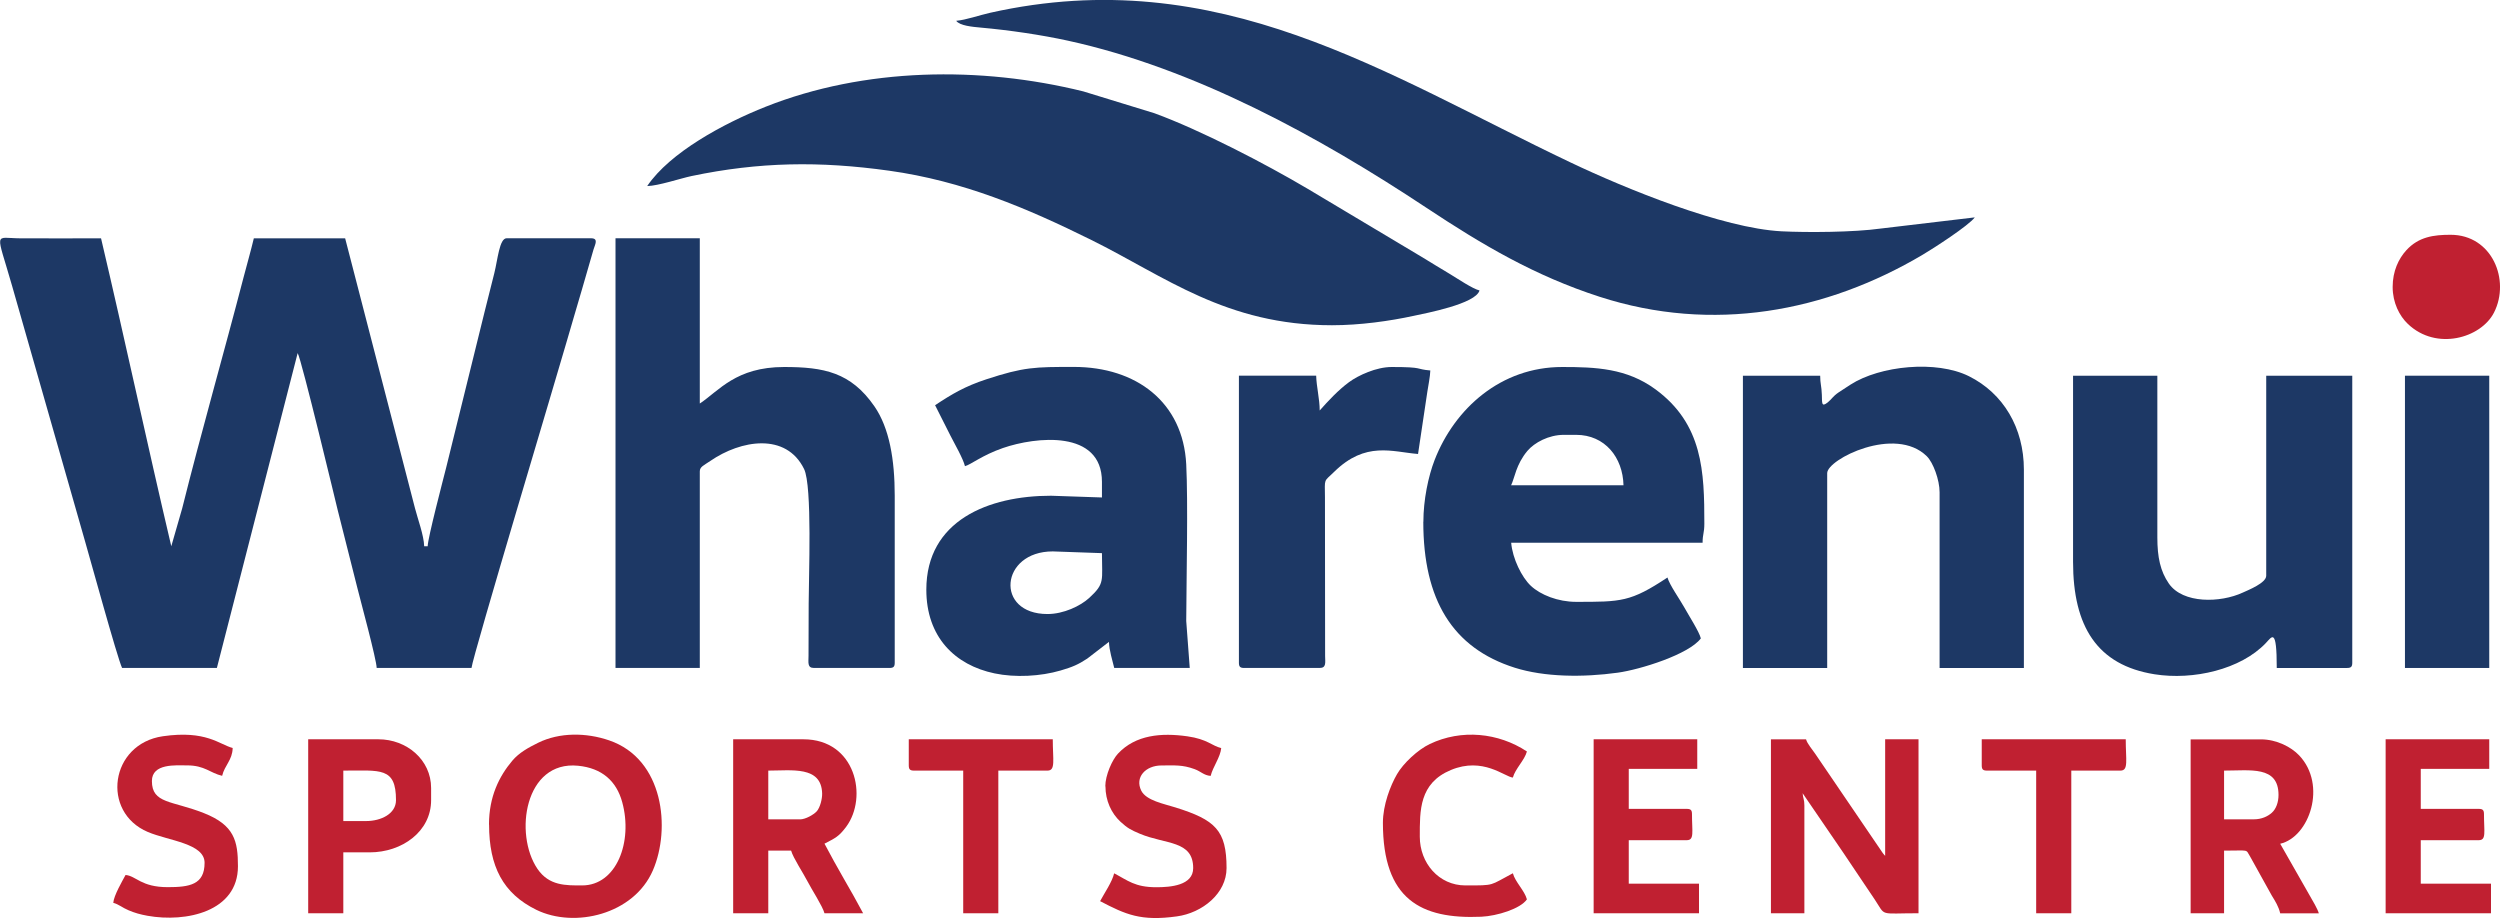
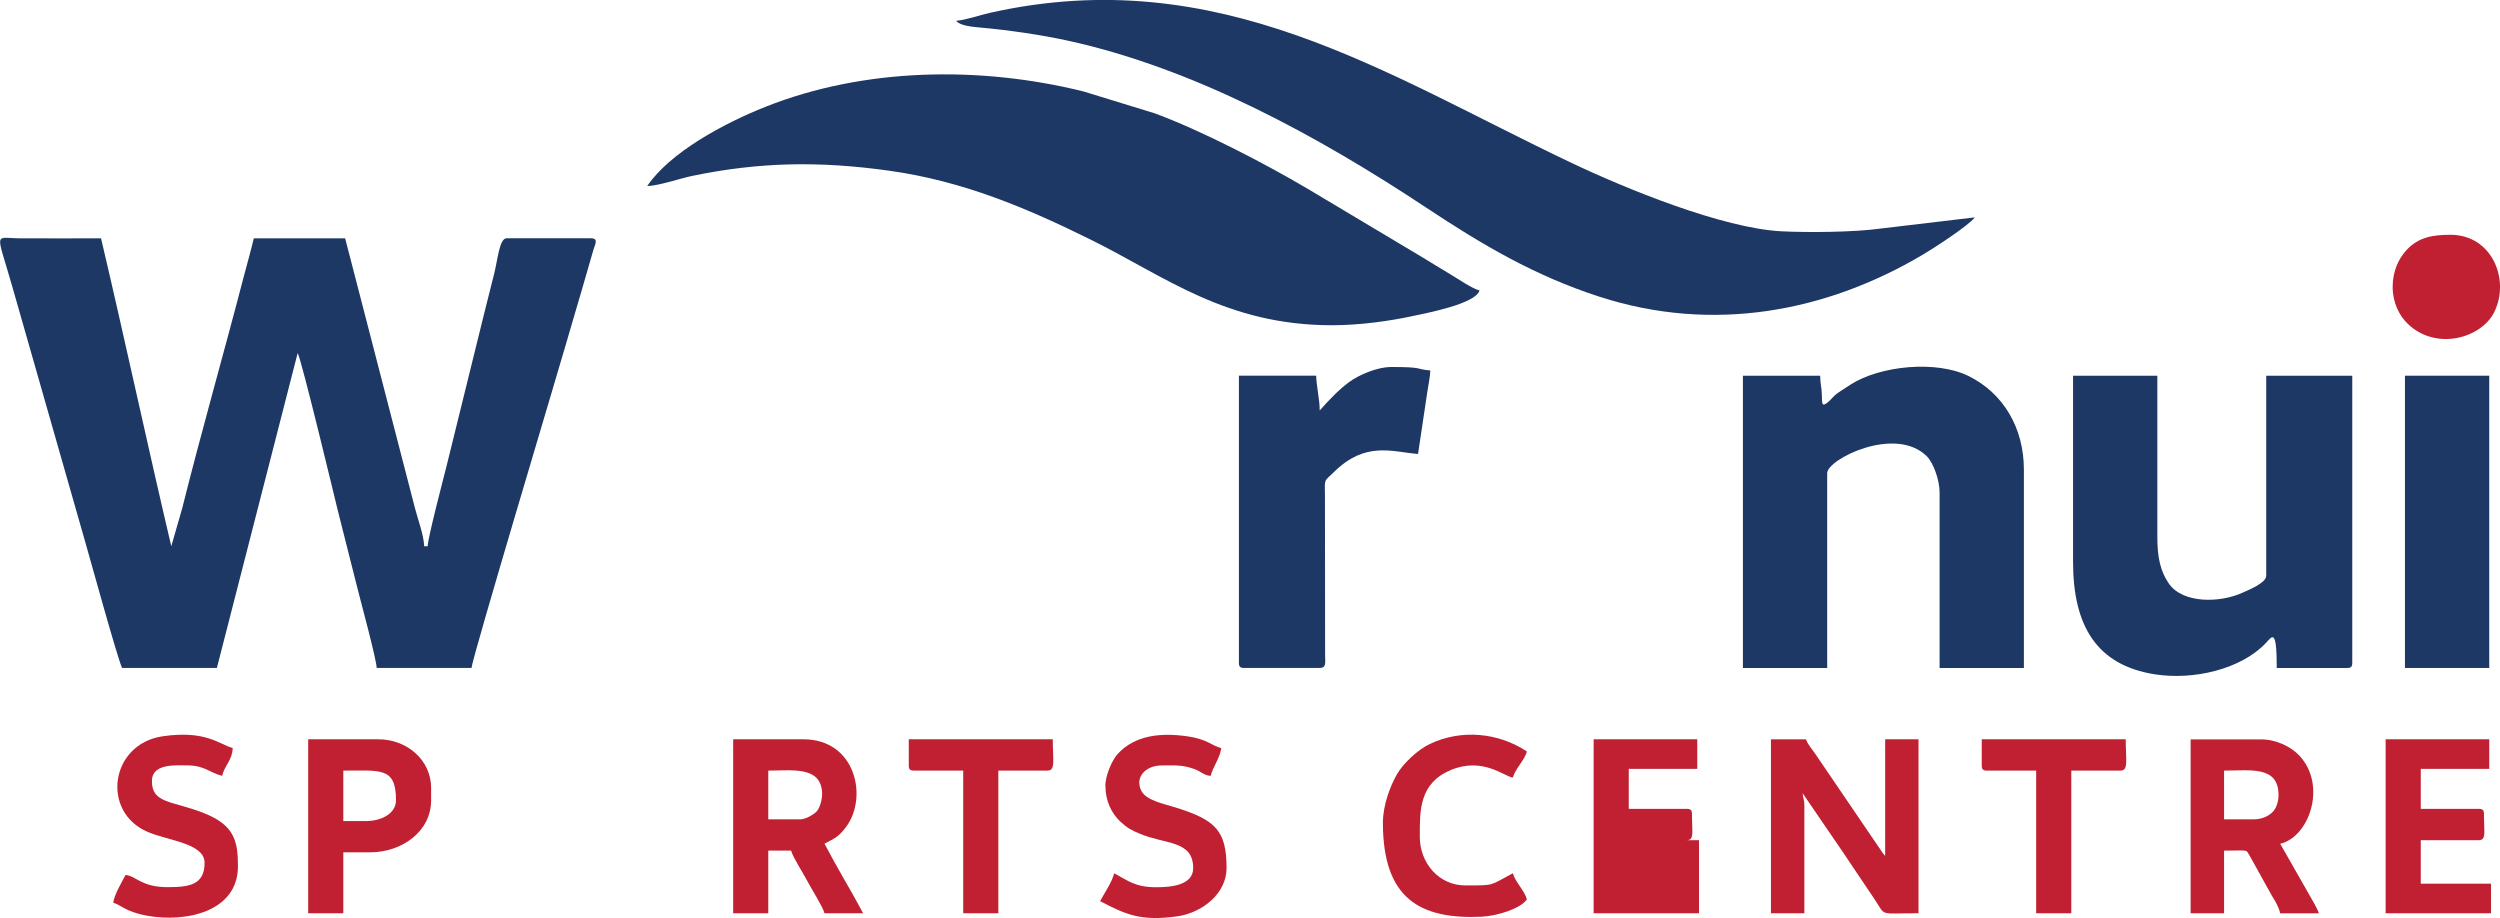
<svg xmlns="http://www.w3.org/2000/svg" width="256" height="94" viewBox="0 0 256 94" fill="none">
  <g clip-path="url(#clip0_42_295)">
    <path fill-rule="evenodd" clip-rule="evenodd" d="M12.498 68.399H22.208L30.48 36.155C30.87 36.771 34.459 51.75 34.578 52.225C35.26 54.934 35.92 57.54 36.594 60.205C36.931 61.541 38.55 67.516 38.572 68.399H48.282C48.372 67.293 57.289 37.595 57.955 35.227C58.487 33.335 59.072 31.472 59.574 29.705L60.78 25.534C60.945 25.007 61.312 24.398 60.51 24.398H51.879C51.137 24.398 50.965 26.595 50.62 27.961C50.276 29.304 49.968 30.544 49.616 31.954L45.697 47.846C45.36 49.182 43.809 55.09 43.794 55.937H43.435C43.412 54.846 42.768 53.109 42.498 52.055L35.343 24.405H25.992C25.685 25.697 25.28 27.1 24.951 28.362C22.92 36.185 20.612 44.231 18.657 52.055L17.54 55.937C15.075 45.463 12.812 34.879 10.347 24.405C7.59 24.405 4.833 24.42 2.076 24.405C-0.644 24.39 -0.412 23.507 1.251 29.319L8.707 55.424C9.111 56.79 12.018 67.397 12.505 68.407L12.498 68.399Z" fill="#1D3865" />
    <path fill-rule="evenodd" clip-rule="evenodd" d="M66.265 19.054C67.411 19.032 69.681 18.267 70.805 18.029C77.751 16.575 83.925 16.485 91.05 17.48C98.61 18.534 105.136 21.295 111.76 24.576C119.29 28.302 125.546 33.305 136.395 33.305C139.265 33.305 142.315 32.875 144.772 32.34C145.971 32.08 151.133 31.116 151.501 29.742C150.811 29.586 149.208 28.503 148.504 28.08C147.455 27.464 146.63 26.937 145.604 26.32L133.938 19.351C129.525 16.738 122.901 13.309 118.211 11.594L110.936 9.36C100.378 6.747 88.533 6.91 78.395 10.933C74.094 12.641 68.602 15.61 66.272 19.054H66.265Z" fill="#1D3865" />
    <path fill-rule="evenodd" clip-rule="evenodd" d="M97.913 2.13C98.288 2.635 99.554 2.746 100.446 2.828C103.353 3.088 106.627 3.57 109.347 4.164C122.339 7 135.129 14.029 146.038 21.258C151.815 25.088 157.165 28.243 163.796 30.388C175.387 34.137 186.985 31.954 196.898 26.076C197.992 25.43 201.589 23.107 202.218 22.26L192.582 23.404C189.833 23.79 185.06 23.819 182.43 23.686C176.391 23.374 166.508 19.343 160.791 16.619C141.887 7.63 124.819 -3.934 101.405 1.306C100.274 1.559 98.932 2.041 97.921 2.13H97.913Z" fill="#1D3865" />
-     <path fill-rule="evenodd" clip-rule="evenodd" d="M63.028 68.399H71.659V48.269C71.659 47.794 72.079 47.653 72.738 47.2C75.863 45.048 80.493 44.268 82.336 48.024C83.19 49.761 82.808 59.188 82.808 61.808L82.793 67.167C82.793 67.828 82.651 68.399 83.348 68.399H91.08C91.492 68.399 91.62 68.273 91.62 67.865V50.763C91.62 47.081 91.08 43.838 89.537 41.604C87.124 38.115 84.352 37.581 80.291 37.581C75.353 37.581 73.615 40.023 71.659 41.322V24.398H63.028V68.399Z" fill="#1D3865" />
-     <path fill-rule="evenodd" clip-rule="evenodd" d="M160.132 44.528H161.391C164.343 44.528 166.179 46.837 166.246 49.694H154.737C155.119 48.9 155.232 47.579 156.401 46.176C157.127 45.315 158.596 44.528 160.132 44.528ZM145.746 53.435C145.746 61.392 148.713 66.351 155.119 68.377C158.154 69.335 162.08 69.379 165.662 68.882C167.969 68.563 172.952 67.004 174.166 65.371C174.008 64.695 172.892 62.966 172.487 62.224C172.045 61.422 170.951 59.886 170.749 59.136C166.965 61.645 166.021 61.63 161.398 61.63C159.533 61.63 157.742 60.91 156.76 59.989C155.824 59.114 154.88 57.191 154.745 55.573H174.346C174.346 54.667 174.525 54.601 174.525 53.613C174.525 48.321 174.383 43.437 169.52 39.867C166.576 37.707 163.406 37.581 159.96 37.581C153.696 37.581 148.961 41.819 146.908 47.096C146.256 48.774 145.754 51.201 145.754 53.435H145.746Z" fill="#1D3865" />
-     <path fill-rule="evenodd" clip-rule="evenodd" d="M107.264 62.877C101.855 62.877 102.409 56.464 107.804 56.464L112.839 56.642C112.839 59.485 113.161 59.737 111.535 61.229C110.636 62.053 108.913 62.877 107.264 62.877ZM95.756 41.5L97.314 44.588C97.726 45.404 98.625 46.955 98.812 47.735C99.434 47.572 100.558 46.621 102.694 45.879C106.065 44.714 112.839 43.971 112.839 49.338V50.941L107.624 50.763C101.225 50.763 94.856 53.294 94.856 60.383C94.856 65.222 97.771 68.103 101.847 68.956C103.967 69.401 106.552 69.26 108.605 68.659C109.804 68.31 110.411 68.05 111.333 67.442L113.558 65.727C113.58 66.603 113.918 67.635 114.097 68.399H121.83L121.47 63.59C121.493 59.121 121.665 51.387 121.47 47.549C121.148 41.181 116.353 37.573 109.962 37.573C105.968 37.573 104.867 37.573 100.993 38.843C98.828 39.555 97.486 40.342 95.756 41.492V41.5Z" fill="#1D3865" />
    <path fill-rule="evenodd" clip-rule="evenodd" d="M212.281 57.533C212.281 64.169 214.761 68.11 220.62 69.045C224.584 69.676 229.446 68.555 232.016 65.854C232.661 65.171 233.14 64.228 233.14 68.4H240.333C240.745 68.4 240.872 68.273 240.872 67.865V38.472H232.061V58.958C232.061 59.693 230.248 60.413 229.663 60.68C227.378 61.742 223.527 61.838 222.088 59.752C221.219 58.498 220.912 57.05 220.912 55.039V38.472H212.281V57.533Z" fill="#1D3865" />
    <path fill-rule="evenodd" clip-rule="evenodd" d="M186.386 38.472H178.474V68.4H187.105V48.448C187.105 47.03 194.066 43.534 197.303 46.718C197.962 47.364 198.614 49.145 198.614 50.407V68.4H207.246V48.091C207.246 43.801 205.133 40.275 201.619 38.524C198.292 36.868 192.53 37.432 189.481 39.392C189.046 39.667 188.739 39.867 188.289 40.171C187.645 40.609 187.637 40.817 187.143 41.218C186.498 41.73 186.588 41.225 186.558 40.446C186.528 39.496 186.386 39.31 186.386 38.464V38.472Z" fill="#1D3865" />
    <path fill-rule="evenodd" clip-rule="evenodd" d="M135.137 42.034C135.137 40.876 134.8 39.548 134.777 38.471H126.865V67.865C126.865 68.273 126.992 68.399 127.404 68.399H135.137C135.834 68.399 135.699 67.835 135.691 67.167L135.676 50.941C135.661 48.915 135.519 49.39 136.62 48.314C139.842 45.152 142.554 46.272 145.207 46.488L146.158 40.127C146.233 39.622 146.451 38.538 146.466 37.937C144.885 37.803 145.859 37.581 142.509 37.581C140.936 37.581 139.1 38.427 138.141 39.132C137.047 39.934 135.998 41.062 135.137 42.034Z" fill="#1D3865" />
    <path fill-rule="evenodd" clip-rule="evenodd" d="M246.267 68.4H254.899V38.472H246.267V68.4Z" fill="#1D3865" />
    <path fill-rule="evenodd" clip-rule="evenodd" d="M181.351 93.517H184.768V82.473C184.768 81.856 184.633 81.782 184.588 81.226L188.799 87.386C189.533 88.477 190.185 89.442 190.882 90.489C191.241 91.023 191.601 91.558 191.961 92.092C193.152 93.874 192.313 93.517 196.456 93.517V75.703H193.04V87.639C192.867 87.438 193.077 87.713 192.792 87.349L185.914 77.24C185.592 76.757 185.075 76.186 184.94 75.71H181.344V93.525L181.351 93.517Z" fill="#C02031" />
-     <path fill-rule="evenodd" clip-rule="evenodd" d="M59.611 90.667C57.955 90.667 56.232 90.727 55.033 88.967C52.621 85.412 53.722 77.863 59.199 78.412C61.649 78.657 63.125 79.979 63.717 82.146C64.826 86.199 63.133 90.667 59.611 90.667ZM50.081 84.432C50.081 88.715 51.504 91.491 54.928 93.169C58.832 95.076 64.901 93.651 66.857 89.123C68.7 84.863 67.981 77.73 62.376 75.814C60.023 75.005 57.296 74.983 55.108 76.059C54.119 76.549 53.168 77.061 52.463 77.893C51.115 79.489 50.073 81.575 50.073 84.432H50.081Z" fill="#C02031" />
    <path fill-rule="evenodd" clip-rule="evenodd" d="M81.909 83.898H78.672V78.91C81.078 78.91 84.112 78.412 84.187 81.248C84.202 81.79 83.985 82.703 83.618 83.096C83.31 83.423 82.486 83.905 81.917 83.905L81.909 83.898ZM75.076 93.517H78.672V87.104H81.01C81.212 87.839 82.276 89.442 82.688 90.251C83.115 91.083 84.224 92.775 84.427 93.517H88.383C87.746 92.322 87.079 91.135 86.397 89.962C85.715 88.789 85.086 87.624 84.427 86.392C85.536 85.813 85.88 85.686 86.644 84.67C88.907 81.626 87.619 75.703 82.269 75.703H75.076V93.517Z" fill="#C02031" />
    <path fill-rule="evenodd" clip-rule="evenodd" d="M230.802 83.898H227.745V78.91C230.428 78.91 233.32 78.391 233.32 81.404C233.32 82.161 233.065 82.844 232.638 83.223C232.211 83.609 231.574 83.898 230.802 83.898ZM224.329 93.518H227.745V87.105C230.398 87.105 229.926 86.934 230.398 87.684L232.631 91.707C232.983 92.278 233.335 92.835 233.492 93.525H237.448C237.328 93.087 236.789 92.174 236.542 91.751L233.492 86.4C236.489 85.709 238.31 80.38 235.433 77.351C234.624 76.498 233.133 75.711 231.514 75.711H224.321V93.525L224.329 93.518Z" fill="#C02031" />
    <path fill-rule="evenodd" clip-rule="evenodd" d="M37.493 84.076H35.155V78.91C38.962 78.91 40.55 78.524 40.55 81.938C40.55 83.341 39.007 84.076 37.493 84.076ZM31.559 93.517H35.155V87.282H37.853C41.164 87.282 44.146 85.152 44.146 81.938V80.691C44.146 77.811 41.651 75.703 38.752 75.703H31.559V93.517Z" fill="#C02031" />
-     <path fill-rule="evenodd" clip-rule="evenodd" d="M163.189 93.517H173.978V90.489H166.785V86.035H172.72C173.521 86.035 173.259 85.204 173.259 83.363C173.259 82.955 173.132 82.829 172.72 82.829H166.785V78.732H173.799V75.703H163.189V93.517Z" fill="#C02031" />
+     <path fill-rule="evenodd" clip-rule="evenodd" d="M163.189 93.517H173.978V90.489V86.035H172.72C173.521 86.035 173.259 85.204 173.259 83.363C173.259 82.955 173.132 82.829 172.72 82.829H166.785V78.732H173.799V75.703H163.189V93.517Z" fill="#C02031" />
    <path fill-rule="evenodd" clip-rule="evenodd" d="M244.289 93.517H255.078V90.489H247.886V86.035H253.82C254.621 86.035 254.359 85.204 254.359 83.363C254.359 82.955 254.232 82.829 253.82 82.829H247.886V78.732H254.899V75.703H244.289V93.517Z" fill="#C02031" />
    <path fill-rule="evenodd" clip-rule="evenodd" d="M20.949 88.351C20.949 90.593 19.413 90.845 17.173 90.845C14.438 90.845 13.936 89.687 12.857 89.598C12.513 90.244 11.666 91.677 11.598 92.449C12.146 92.59 12.55 92.961 13.165 93.213C13.794 93.48 14.341 93.636 15.113 93.777C19.061 94.482 24.366 93.354 24.366 88.708C24.366 86.117 23.999 84.492 20.874 83.26C17.6 81.968 15.555 82.309 15.555 79.979C15.555 78.153 18.012 78.375 19.151 78.375C20.979 78.375 21.504 79.155 22.747 79.444C23.002 78.361 23.797 77.841 23.826 76.594C22.448 76.23 21.114 74.753 16.678 75.391C11.261 76.178 10.325 83.156 15.143 85.197C17.285 86.102 20.949 86.362 20.949 88.351Z" fill="#C02031" />
    <path fill-rule="evenodd" clip-rule="evenodd" d="M113.198 80.513C113.198 81.99 113.805 83.282 114.742 84.15C115.454 84.803 115.791 84.982 116.735 85.382C119.35 86.481 122.182 86.036 122.182 88.893C122.182 90.675 119.859 90.853 118.406 90.853C116.21 90.853 115.484 90.155 114.09 89.428C113.888 90.304 113.071 91.484 112.651 92.278C115.289 93.659 116.832 94.349 120.519 93.837C123.111 93.481 125.599 91.491 125.599 88.893C125.599 85.019 124.445 83.957 120.361 82.681C119.185 82.309 117.364 81.975 116.862 80.959C116.188 79.585 117.312 78.383 118.938 78.383C120.279 78.383 121.066 78.294 122.332 78.761C122.984 78.999 123.276 79.4 123.973 79.452C124.19 78.539 124.977 77.522 125.052 76.602C124.115 76.386 123.643 75.689 121.59 75.399C118.923 75.02 116.285 75.243 114.48 77.173C113.888 77.804 113.183 79.385 113.183 80.521L113.198 80.513Z" fill="#C02031" />
    <path fill-rule="evenodd" clip-rule="evenodd" d="M141.61 84.254C141.61 92.093 145.484 94.141 151.68 93.874C153.306 93.8 155.711 93.05 156.356 92.093C156.116 91.195 155.157 90.319 154.917 89.421C152.482 90.697 153.156 90.668 150.062 90.668C147.327 90.668 145.387 88.366 145.387 85.68C145.387 82.993 145.319 80.209 148.563 78.851C151.868 77.47 154.086 79.556 154.917 79.623C155.157 78.725 156.116 77.849 156.356 76.951C153.441 75.021 149.642 74.642 146.413 76.186C145.177 76.772 143.693 78.168 143.056 79.274C142.375 80.447 141.61 82.428 141.61 84.254Z" fill="#C02031" />
    <path fill-rule="evenodd" clip-rule="evenodd" d="M202.93 78.375C202.93 78.784 203.057 78.91 203.469 78.91H208.504V93.517H212.101V78.91H217.136C217.982 78.91 217.675 77.819 217.675 75.703H202.93V78.375Z" fill="#C02031" />
    <path fill-rule="evenodd" clip-rule="evenodd" d="M93.058 78.375C93.058 78.784 93.186 78.91 93.598 78.91H98.633V93.517H102.229V78.91H107.264C108.111 78.91 107.804 77.819 107.804 75.703H93.058V78.375Z" fill="#C02031" />
    <path fill-rule="evenodd" clip-rule="evenodd" d="M245.008 29.386C245.008 30.997 245.698 32.348 246.574 33.179C249.489 35.948 254.052 34.619 255.386 32.007C257.079 28.674 255.183 24.042 250.942 24.042C249.212 24.042 247.683 24.242 246.417 25.616C245.615 26.491 245.008 27.761 245.008 29.386Z" fill="#C02031" />
  </g>
  <defs>
    <clipPath id="clip0_42_295">
      <rect width="256" height="94" fill="white" />
    </clipPath>
  </defs>
</svg>